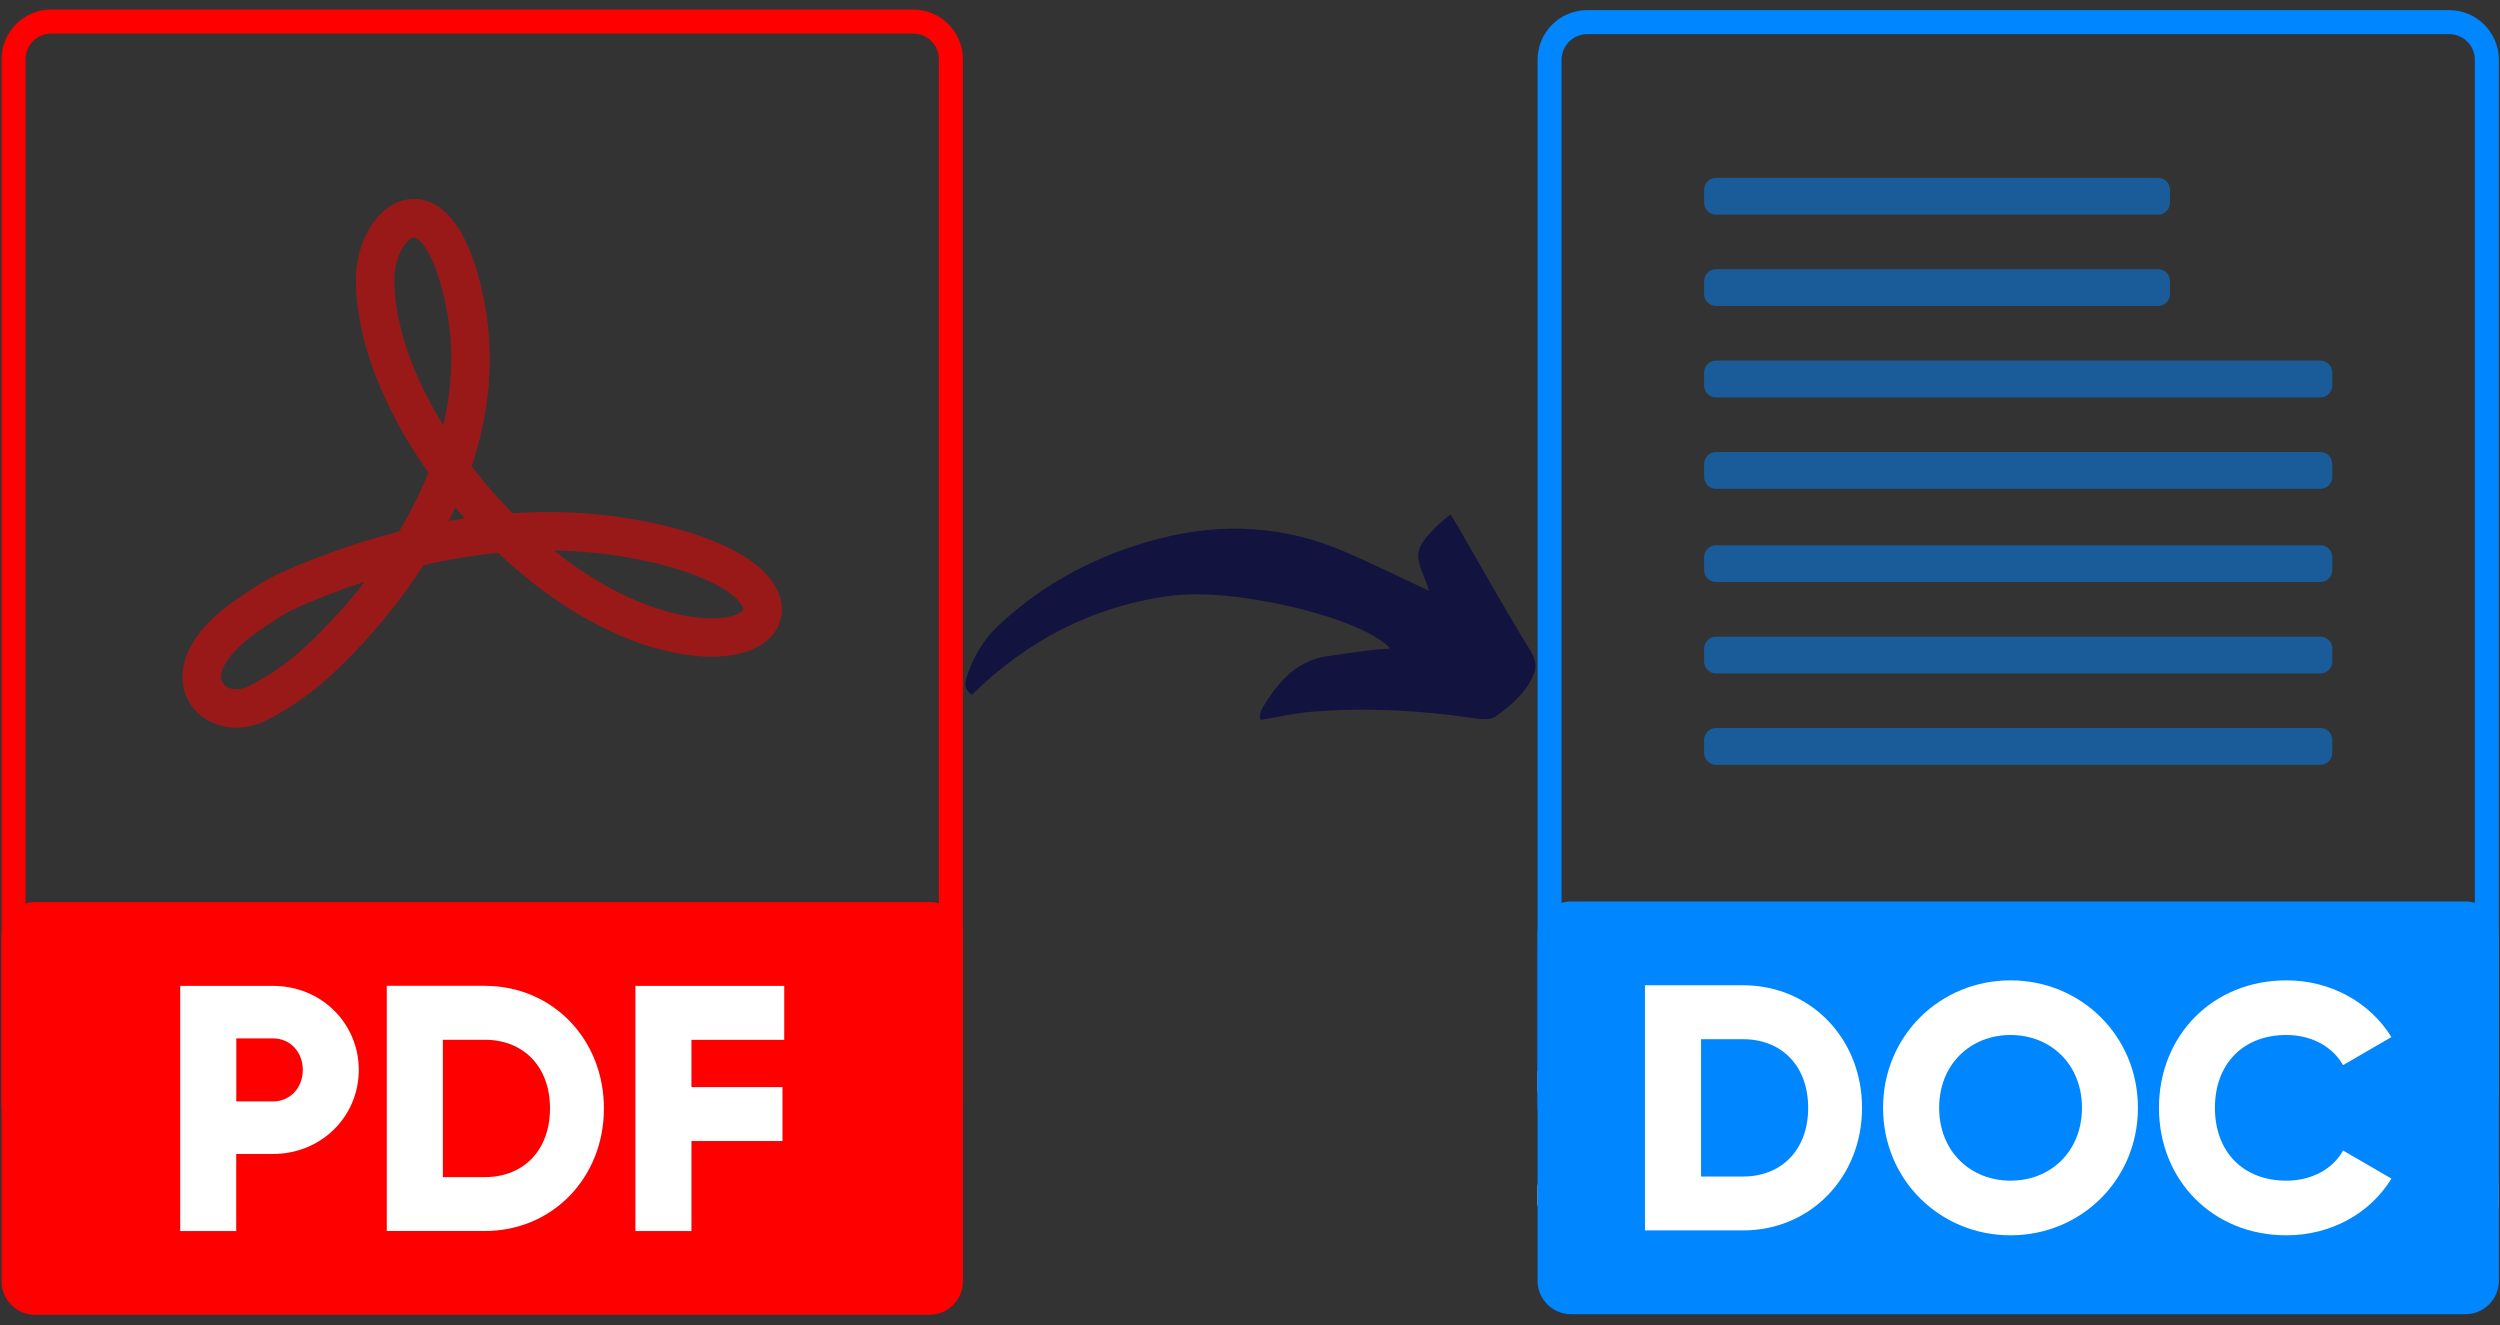
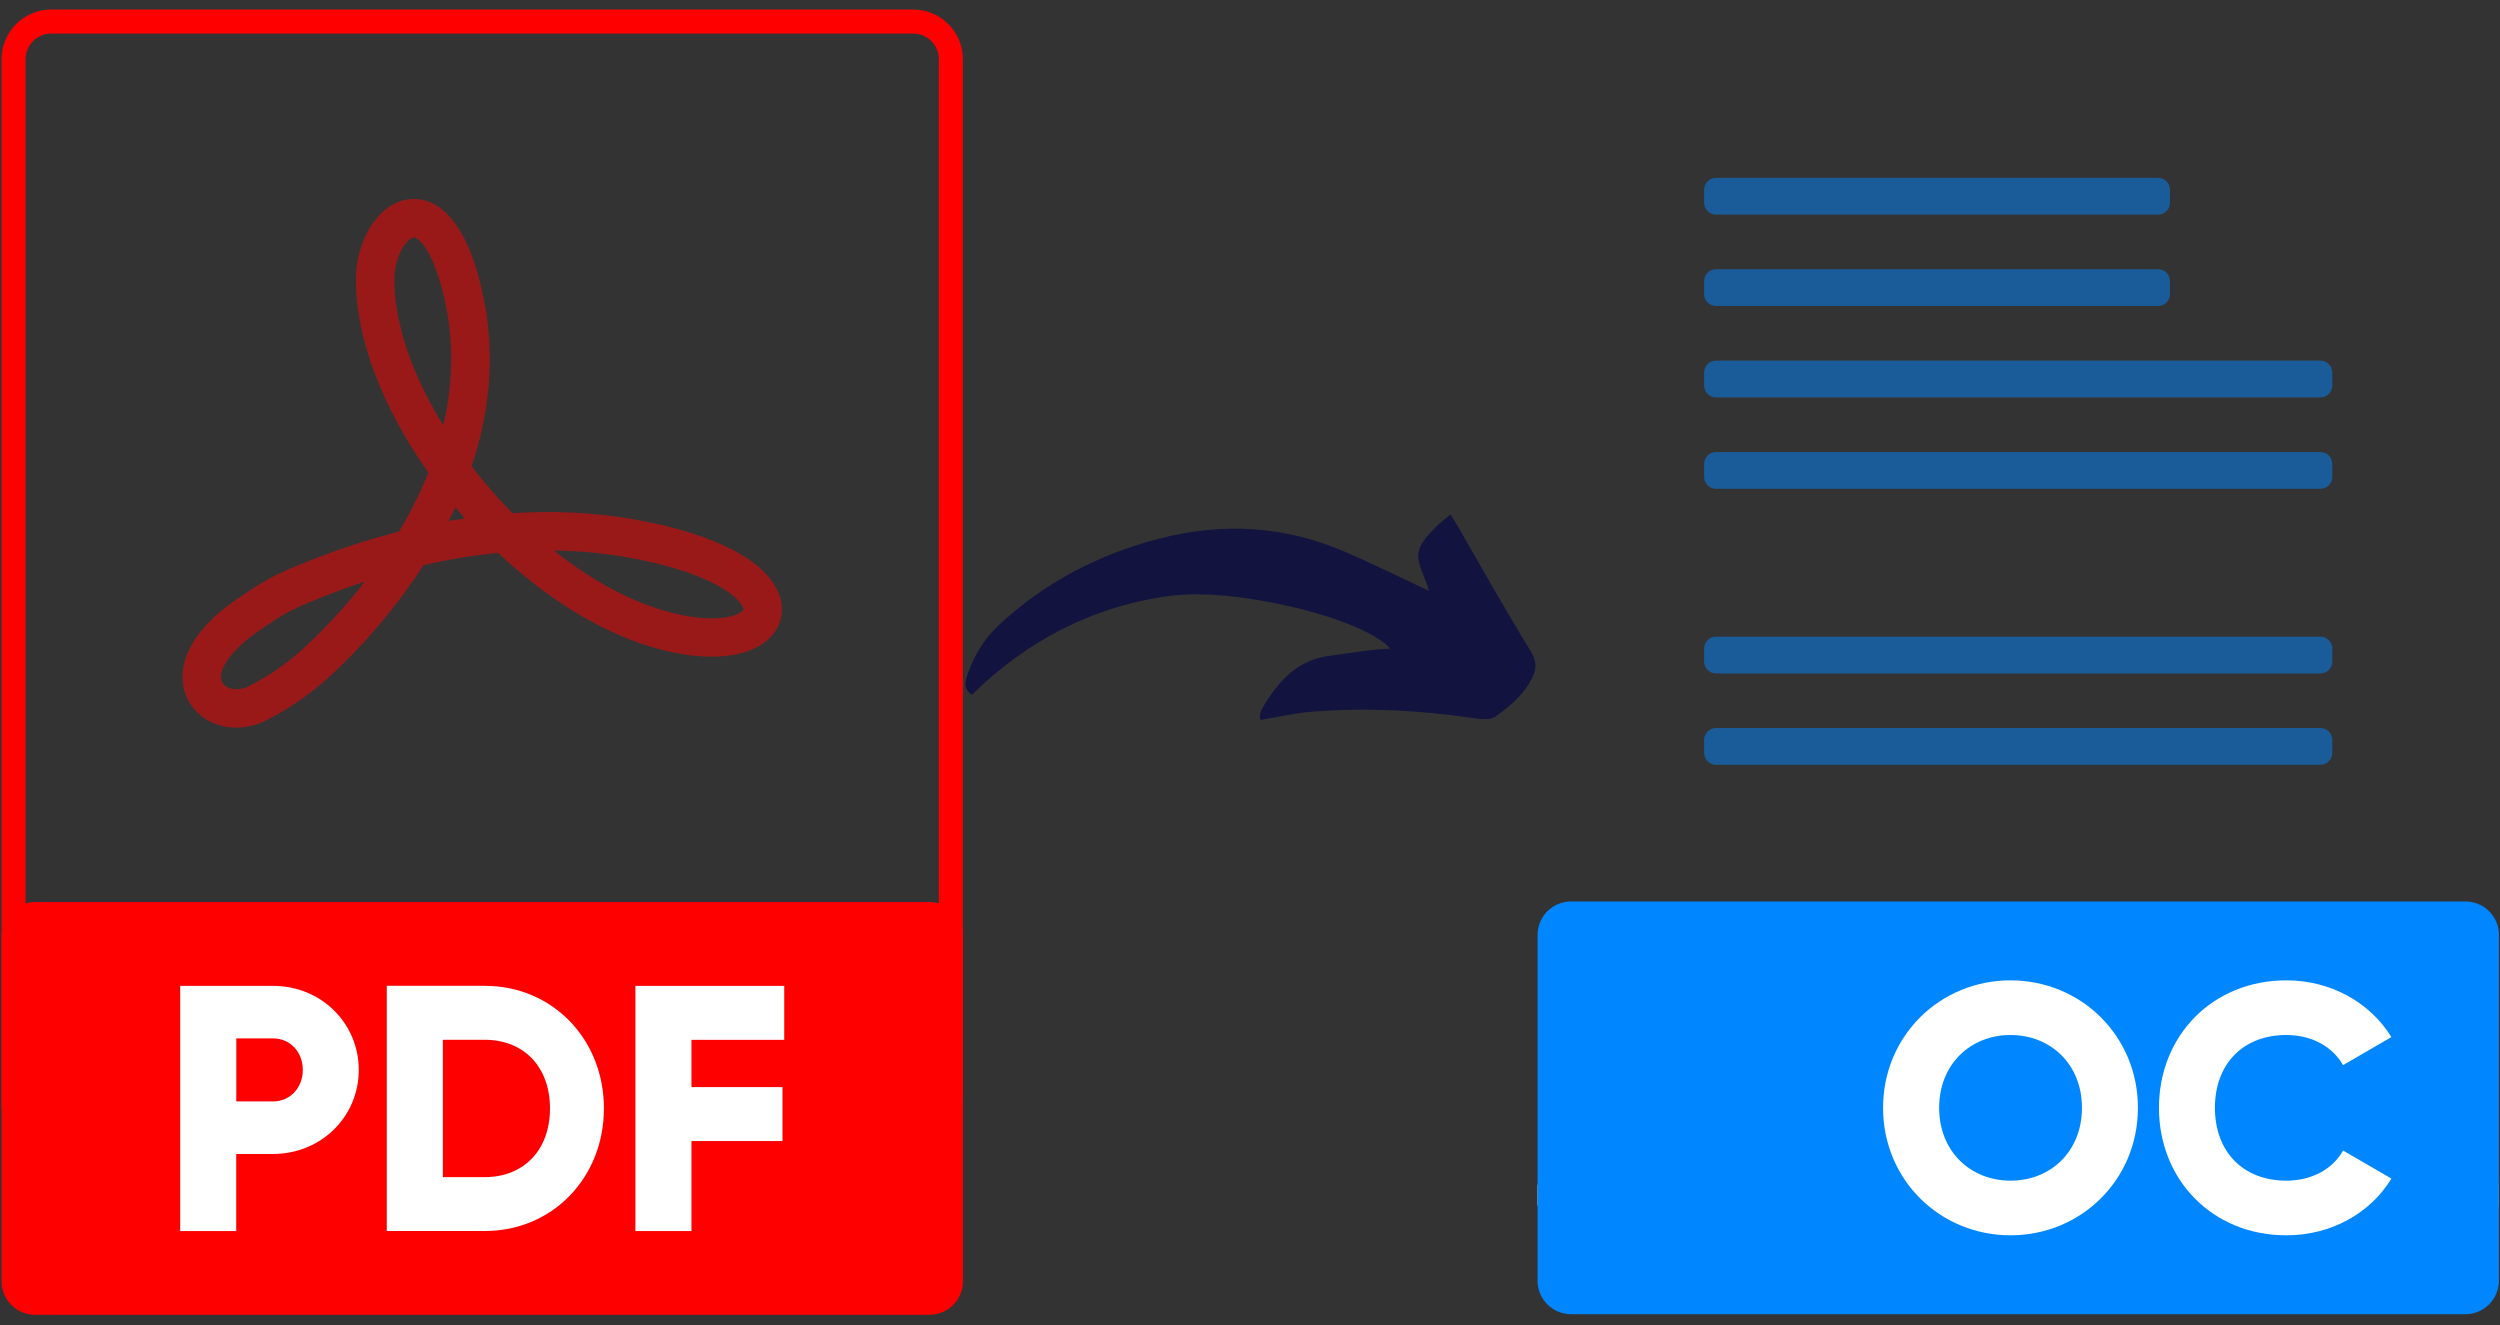
<svg xmlns="http://www.w3.org/2000/svg" width="1000" zoomAndPan="magnify" viewBox="0 0 750 397.5" height="530" preserveAspectRatio="xMidYMid meet" version="1.0">
  <rect x="0" y="0" width="750" height="397.5" fill="#333333" stroke="none" />
  <defs>
    <filter x="0%" y="0%" width="100%" height="100%" id="69e80623cd">
      <feColorMatrix values="0 0 0 0 1 0 0 0 0 1 0 0 0 0 1 0 0 0 1 0" color-interpolation-filters="sRGB" />
    </filter>
    <clipPath id="54d5a42f8c">
      <path d="M 461.27 317 L 749.527 317 L 749.527 332 L 461.27 332 Z M 461.27 317 " clip-rule="nonzero" />
    </clipPath>
    <clipPath id="92beeb5606">
      <path d="M 461.27 351 L 749.527 351 L 749.527 366 L 461.27 366 Z M 461.27 351 " clip-rule="nonzero" />
    </clipPath>
    <clipPath id="b097ee53ec">
      <path d="M 461.27 3 L 749.527 3 L 749.527 333 L 461.27 333 Z M 461.27 3 " clip-rule="nonzero" />
    </clipPath>
    <clipPath id="c9045e3c7f">
      <path d="M 461.27 270 L 749.527 270 L 749.527 394.527 L 461.27 394.527 Z M 461.27 270 " clip-rule="nonzero" />
    </clipPath>
    <mask id="a9f1f764d7">
      <g filter="url(#69e80623cd)">
        <rect x="-75" width="900" fill="#000000" y="-39.75" height="477" fill-opacity="0.5" />
      </g>
    </mask>
    <clipPath id="2616a412a4">
      <rect x="0" width="191" y="0" height="180" />
    </clipPath>
    <clipPath id="aff17246d2">
      <path d="M 0.473 2.77 L 288.859 2.77 L 288.859 333 L 0.473 333 Z M 0.473 2.77 " clip-rule="nonzero" />
    </clipPath>
    <clipPath id="9e6a8e59d4">
      <path d="M 0.473 270 L 288.859 270 L 288.859 394.527 L 0.473 394.527 Z M 0.473 270 " clip-rule="nonzero" />
    </clipPath>
    <clipPath id="b2380f3e48">
      <path d="M 289 154.344 L 461 154.344 L 461 215.766 L 289 215.766 Z M 289 154.344 " clip-rule="nonzero" />
    </clipPath>
  </defs>
  <g clip-path="url(#54d5a42f8c)">
-     <path fill="#f1f1f1" d="M 745.238 317.598 L 465.691 317.598 C 463.246 317.598 461.27 319.574 461.27 322.02 L 461.27 326.879 C 461.27 329.324 463.246 331.301 465.691 331.301 L 745.219 331.301 C 747.664 331.301 749.641 329.324 749.641 326.879 L 749.641 322.02 C 749.656 319.59 747.684 317.598 745.238 317.598 Z M 745.238 317.598 " fill-opacity="1" fill-rule="nonzero" />
-   </g>
+     </g>
  <g clip-path="url(#92beeb5606)">
    <path fill="#f1f1f1" d="M 745.238 351.734 L 465.691 351.734 C 463.246 351.734 461.27 353.707 461.27 356.156 L 461.27 361.016 C 461.27 363.461 463.246 365.438 465.691 365.438 L 745.219 365.438 C 747.664 365.438 749.641 363.461 749.641 361.016 L 749.641 356.156 C 749.656 353.727 747.684 351.734 745.238 351.734 Z M 745.238 351.734 " fill-opacity="1" fill-rule="nonzero" />
  </g>
  <g clip-path="url(#b097ee53ec)">
-     <path fill="#0086ff" d="M 734.754 10.238 C 739 10.238 742.457 13.699 742.457 17.945 L 742.457 323.453 L 468.469 325.465 L 468.469 17.945 C 468.469 13.699 471.93 10.238 476.176 10.238 L 734.754 10.238 M 734.754 3.039 L 476.156 3.039 C 467.945 3.039 461.27 9.715 461.27 17.945 L 461.27 332.715 L 749.656 330.621 L 749.656 17.945 C 749.656 9.715 742.984 3.039 734.754 3.039 Z M 734.754 3.039 " fill-opacity="1" fill-rule="nonzero" />
-   </g>
+     </g>
  <g clip-path="url(#c9045e3c7f)">
    <path fill="#0086ff" d="M 739.645 394.258 L 471.301 394.258 C 465.762 394.258 461.27 389.766 461.27 384.227 L 461.27 280.473 C 461.27 274.934 465.762 270.441 471.301 270.441 L 739.645 270.441 C 745.184 270.441 749.676 274.934 749.676 280.473 L 749.676 384.227 C 749.656 389.766 745.168 394.258 739.645 394.258 Z M 739.645 394.258 " fill-opacity="1" fill-rule="nonzero" />
  </g>
-   <path fill="#ffffff" d="M 558.609 332.348 C 558.609 353.148 543.164 369.125 522.898 369.125 L 493.488 369.125 L 493.488 295.574 L 522.898 295.574 C 543.184 295.574 558.609 311.551 558.609 332.348 Z M 542.449 332.348 C 542.449 319.746 534.465 311.762 522.914 311.762 L 510.316 311.762 L 510.316 352.957 L 522.914 352.957 C 534.465 352.957 542.449 344.969 542.449 332.348 Z M 542.449 332.348 " fill-opacity="1" fill-rule="nonzero" />
  <path fill="#ffffff" d="M 564.918 332.348 C 564.918 310.711 582.043 294.105 603.148 294.105 C 624.254 294.105 641.379 310.711 641.379 332.348 C 641.379 353.988 624.254 370.594 603.148 370.594 C 582.043 370.594 564.918 354.004 564.918 332.348 Z M 624.586 332.348 C 624.586 319.223 615.137 310.5 603.168 310.5 C 591.199 310.5 581.746 319.223 581.746 332.348 C 581.746 345.477 591.199 354.199 603.168 354.199 C 615.137 354.199 624.586 345.492 624.586 332.348 Z M 624.586 332.348 " fill-opacity="1" fill-rule="nonzero" />
  <path fill="#ffffff" d="M 647.688 332.348 C 647.688 310.711 663.762 294.105 685.918 294.105 C 699.25 294.105 711.023 300.73 717.422 311.129 L 702.918 319.539 C 699.668 313.855 693.359 310.5 685.898 310.5 C 672.883 310.5 664.477 319.223 664.477 332.348 C 664.477 345.477 672.883 354.199 685.898 354.199 C 693.359 354.199 699.773 350.844 702.918 345.16 L 717.422 353.57 C 711.113 363.969 699.355 370.594 685.918 370.594 C 663.762 370.594 647.688 354.004 647.688 332.348 Z M 647.688 332.348 " fill-opacity="1" fill-rule="nonzero" />
  <g mask="url(#a9f1f764d7)">
    <g transform="matrix(1, 0, 0, 1, 510, 51)">
      <g clip-path="url(#2616a412a4)">
        <path fill="#0086ff" d="M 186.121 84.613 L 4.809 84.613 C 2.852 84.613 1.242 86.203 1.242 88.176 L 1.242 92.074 C 1.242 94.031 2.832 95.641 4.809 95.641 L 186.121 95.641 C 188.078 95.641 189.684 94.051 189.684 92.074 L 189.684 88.176 C 189.684 86.203 188.094 84.613 186.121 84.613 Z M 186.121 84.613 " fill-opacity="1" fill-rule="nonzero" />
        <path fill="#0086ff" d="M 186.121 57.188 L 4.809 57.188 C 2.852 57.188 1.242 58.777 1.242 60.754 L 1.242 64.652 C 1.242 66.609 2.832 68.215 4.809 68.215 L 186.121 68.215 C 188.078 68.215 189.684 66.625 189.684 64.652 L 189.684 60.754 C 189.684 58.777 188.094 57.188 186.121 57.188 Z M 186.121 57.188 " fill-opacity="1" fill-rule="nonzero" />
        <path fill="#0086ff" d="M 186.121 140 L 4.809 140 C 2.852 140 1.242 141.59 1.242 143.566 L 1.242 147.465 C 1.242 149.422 2.832 151.031 4.809 151.031 L 186.121 151.031 C 188.078 151.031 189.684 149.438 189.684 147.465 L 189.684 143.566 C 189.684 141.59 188.094 140 186.121 140 Z M 186.121 140 " fill-opacity="1" fill-rule="nonzero" />
        <path fill="#0086ff" d="M 186.121 167.406 L 4.809 167.406 C 2.852 167.406 1.242 168.996 1.242 170.973 L 1.242 174.871 C 1.242 176.828 2.832 178.438 4.809 178.438 L 186.121 178.438 C 188.078 178.438 189.684 176.844 189.684 174.871 L 189.684 170.973 C 189.684 168.996 188.094 167.406 186.121 167.406 Z M 186.121 167.406 " fill-opacity="1" fill-rule="nonzero" />
-         <path fill="#0086ff" d="M 186.121 112.578 L 4.809 112.578 C 2.852 112.578 1.242 114.168 1.242 116.145 L 1.242 120.039 C 1.242 122 2.832 123.605 4.809 123.605 L 186.121 123.605 C 188.078 123.605 189.684 122.016 189.684 120.039 L 189.684 116.145 C 189.684 114.168 188.094 112.578 186.121 112.578 Z M 186.121 112.578 " fill-opacity="1" fill-rule="nonzero" />
        <path fill="#0086ff" d="M 137.426 29.766 L 4.809 29.766 C 2.852 29.766 1.242 31.355 1.242 33.328 L 1.242 37.227 C 1.242 39.184 2.832 40.793 4.809 40.793 L 137.426 40.793 C 139.383 40.793 140.988 39.203 140.988 37.227 L 140.988 33.328 C 140.973 31.355 139.383 29.766 137.426 29.766 Z M 137.426 29.766 " fill-opacity="1" fill-rule="nonzero" />
        <path fill="#0086ff" d="M 137.426 2.359 L 4.809 2.359 C 2.852 2.359 1.242 3.949 1.242 5.922 L 1.242 9.82 C 1.242 11.777 2.832 13.387 4.809 13.387 L 137.426 13.387 C 139.383 13.387 140.988 11.797 140.988 9.82 L 140.988 5.922 C 140.973 3.949 139.383 2.359 137.426 2.359 Z M 137.426 2.359 " fill-opacity="1" fill-rule="nonzero" />
      </g>
    </g>
  </g>
  <g clip-path="url(#aff17246d2)">
    <path fill="#ff0000" d="M 273.953 10.062 C 278.199 10.062 281.66 13.523 281.66 17.773 L 281.66 323.277 L 7.668 325.27 L 7.668 17.773 C 7.668 13.523 11.129 10.062 15.375 10.062 L 273.953 10.062 M 273.953 2.863 L 15.359 2.863 C 7.145 2.863 0.473 9.539 0.473 17.773 L 0.473 332.543 L 288.859 330.445 L 288.859 17.773 C 288.859 9.539 282.184 2.863 273.953 2.863 Z M 273.953 2.863 " fill-opacity="1" fill-rule="nonzero" />
  </g>
  <g clip-path="url(#9e6a8e59d4)">
    <path fill="#ff0000" d="M 278.848 394.434 L 10.5 394.434 C 4.961 394.434 0.473 389.941 0.473 384.402 L 0.473 280.648 C 0.473 275.109 4.961 270.617 10.5 270.617 L 278.848 270.617 C 284.387 270.617 288.875 275.109 288.875 280.648 L 288.875 384.402 C 288.859 389.941 284.367 394.434 278.848 394.434 Z M 278.848 394.434 " fill-opacity="1" fill-rule="nonzero" />
  </g>
  <path fill="#ffffff" d="M 107.633 320.973 C 107.633 334.953 96.395 346.191 81.895 346.191 L 70.867 346.191 L 70.867 369.316 L 54.059 369.316 L 54.059 295.766 L 81.895 295.766 C 96.395 295.75 107.633 307.004 107.633 320.973 Z M 90.84 320.973 C 90.84 315.605 87.066 311.516 81.91 311.516 L 70.887 311.516 L 70.887 330.426 L 81.91 330.426 C 87.047 330.426 90.84 326.336 90.84 320.973 Z M 90.84 320.973 " fill-opacity="1" fill-rule="nonzero" />
  <path fill="#ffffff" d="M 181.176 332.523 C 181.176 353.324 165.727 369.301 145.461 369.301 L 116.035 369.301 L 116.035 295.75 L 145.441 295.75 C 165.727 295.75 181.176 311.727 181.176 332.523 Z M 164.996 332.523 C 164.996 319.922 157.008 311.934 145.461 311.934 L 132.863 311.934 L 132.863 353.133 L 145.461 353.133 C 157.008 353.133 164.996 345.145 164.996 332.523 Z M 164.996 332.523 " fill-opacity="1" fill-rule="nonzero" />
  <path fill="#ffffff" d="M 207.434 311.934 L 207.434 326.129 L 234.746 326.129 L 234.746 342.312 L 207.434 342.312 L 207.434 369.316 L 190.625 369.316 L 190.625 295.766 L 235.27 295.766 L 235.27 311.953 L 207.434 311.953 Z M 207.434 311.934 " fill-opacity="1" fill-rule="nonzero" />
  <path fill="#ff0000" d="M 70.922 218.285 C 65.121 218.285 59.758 215.629 56.855 210.785 C 52.453 203.41 53.957 191.332 71.359 179.551 L 72.422 178.836 C 79.133 174.293 81.387 172.754 93.129 168.105 C 100.781 165.082 109.762 162.004 119.723 159.469 C 122.973 154.016 126.012 148.09 128.512 141.766 C 114.602 122.102 106.758 101.355 106.758 83.859 C 106.758 78.527 108.156 73.18 110.707 68.773 C 113.676 63.637 117.852 60.453 122.484 59.809 C 127.672 59.074 137.301 61.031 143.363 82.266 C 149.305 103.152 147.242 122.746 141.492 139.895 C 141.859 140.367 142.211 140.82 142.578 141.293 C 146.125 145.785 149.863 150.016 153.758 153.965 C 165.359 153.211 177.539 153.613 189.945 155.766 C 214.688 160.062 230.742 168.559 233.977 179.062 C 235.391 183.641 234.223 188.188 230.762 191.523 C 223.844 198.238 209.129 198.832 192.32 193.082 C 177.836 188.133 162.914 178.574 149.461 165.867 C 141.617 166.617 134.102 167.93 127.027 169.555 C 118.973 182.086 110.164 191.875 104.066 197.977 C 98.266 203.777 91.645 209.949 80.285 215.906 C 77.246 217.516 74.031 218.285 70.922 218.285 Z M 109.465 174.465 C 105.148 175.883 101.098 177.367 97.391 178.836 C 86.84 183.012 85.32 184.043 78.922 188.379 L 77.859 189.098 C 70.605 194.008 64.473 201 66.781 204.863 C 67.898 206.75 71.34 207.605 74.941 205.719 C 84.883 200.508 90.543 195.23 95.926 189.828 C 99.645 186.105 104.469 180.898 109.465 174.465 Z M 166.184 165.168 C 175.914 172.93 186.137 178.785 196.062 182.191 C 211.035 187.312 220.367 185.566 222.742 183.277 C 223.09 182.926 223.074 182.855 222.969 182.488 C 221.762 178.555 211.438 171.234 187.988 167.16 C 180.613 165.867 173.328 165.254 166.184 165.168 Z M 136.582 152.215 C 135.953 153.598 135.289 154.941 134.625 156.289 C 136.199 156.008 137.809 155.766 139.414 155.52 C 138.469 154.418 137.527 153.316 136.582 152.215 Z M 124.145 71.223 C 124.125 71.223 124.09 71.223 124.074 71.223 C 122.047 71.5 118.289 76.902 118.289 83.84 C 118.289 96.879 123.531 112.297 132.984 127.625 C 136.059 114.586 136.496 100.324 132.25 85.414 C 128.859 73.492 125.121 71.223 124.145 71.223 Z M 124.145 71.223 " fill-opacity="0.5" fill-rule="nonzero" />
  <g clip-path="url(#b2380f3e48)">
    <path fill="#13133f" d="M 291.57 208.441 C 288.941 206.656 289.5 204.547 290.207 202.531 C 292.141 196.949 295 191.926 299.359 187.812 C 313.246 174.727 329.695 166.23 348.035 161.52 C 366.84 156.688 385.398 157.75 403.344 165.469 C 411.785 169.105 420.035 173.203 428.668 177.234 C 428.355 176.293 428.07 175.094 427.578 173.965 C 424.297 166.273 424.582 164.461 430.453 158.387 C 431.758 157.027 433.312 155.91 435.137 154.344 C 436.117 155.922 436.852 157.039 437.52 158.199 C 444.723 170.629 451.707 183.195 459.262 195.422 C 461.086 198.391 460.926 200.68 459.727 203.199 C 457.301 208.262 453.039 211.887 448.602 215.004 C 447.051 216.094 444.148 215.738 441.957 215.426 C 425.902 213.07 409.781 212.211 393.621 213.504 C 388.582 213.914 383.613 215.086 378.168 215.969 C 377.566 214.363 378.562 212.578 379.516 211.066 C 383.996 203.973 389.441 198.066 398.371 196.812 C 402.594 196.227 406.801 195.602 411.023 195.055 C 412.902 194.812 414.809 194.758 417.137 194.578 C 408.516 185.211 370.637 176.238 351.426 178.715 C 328.059 181.727 308.234 192.074 291.57 208.441 Z M 291.57 208.441 " fill-opacity="1" fill-rule="nonzero" />
  </g>
</svg>